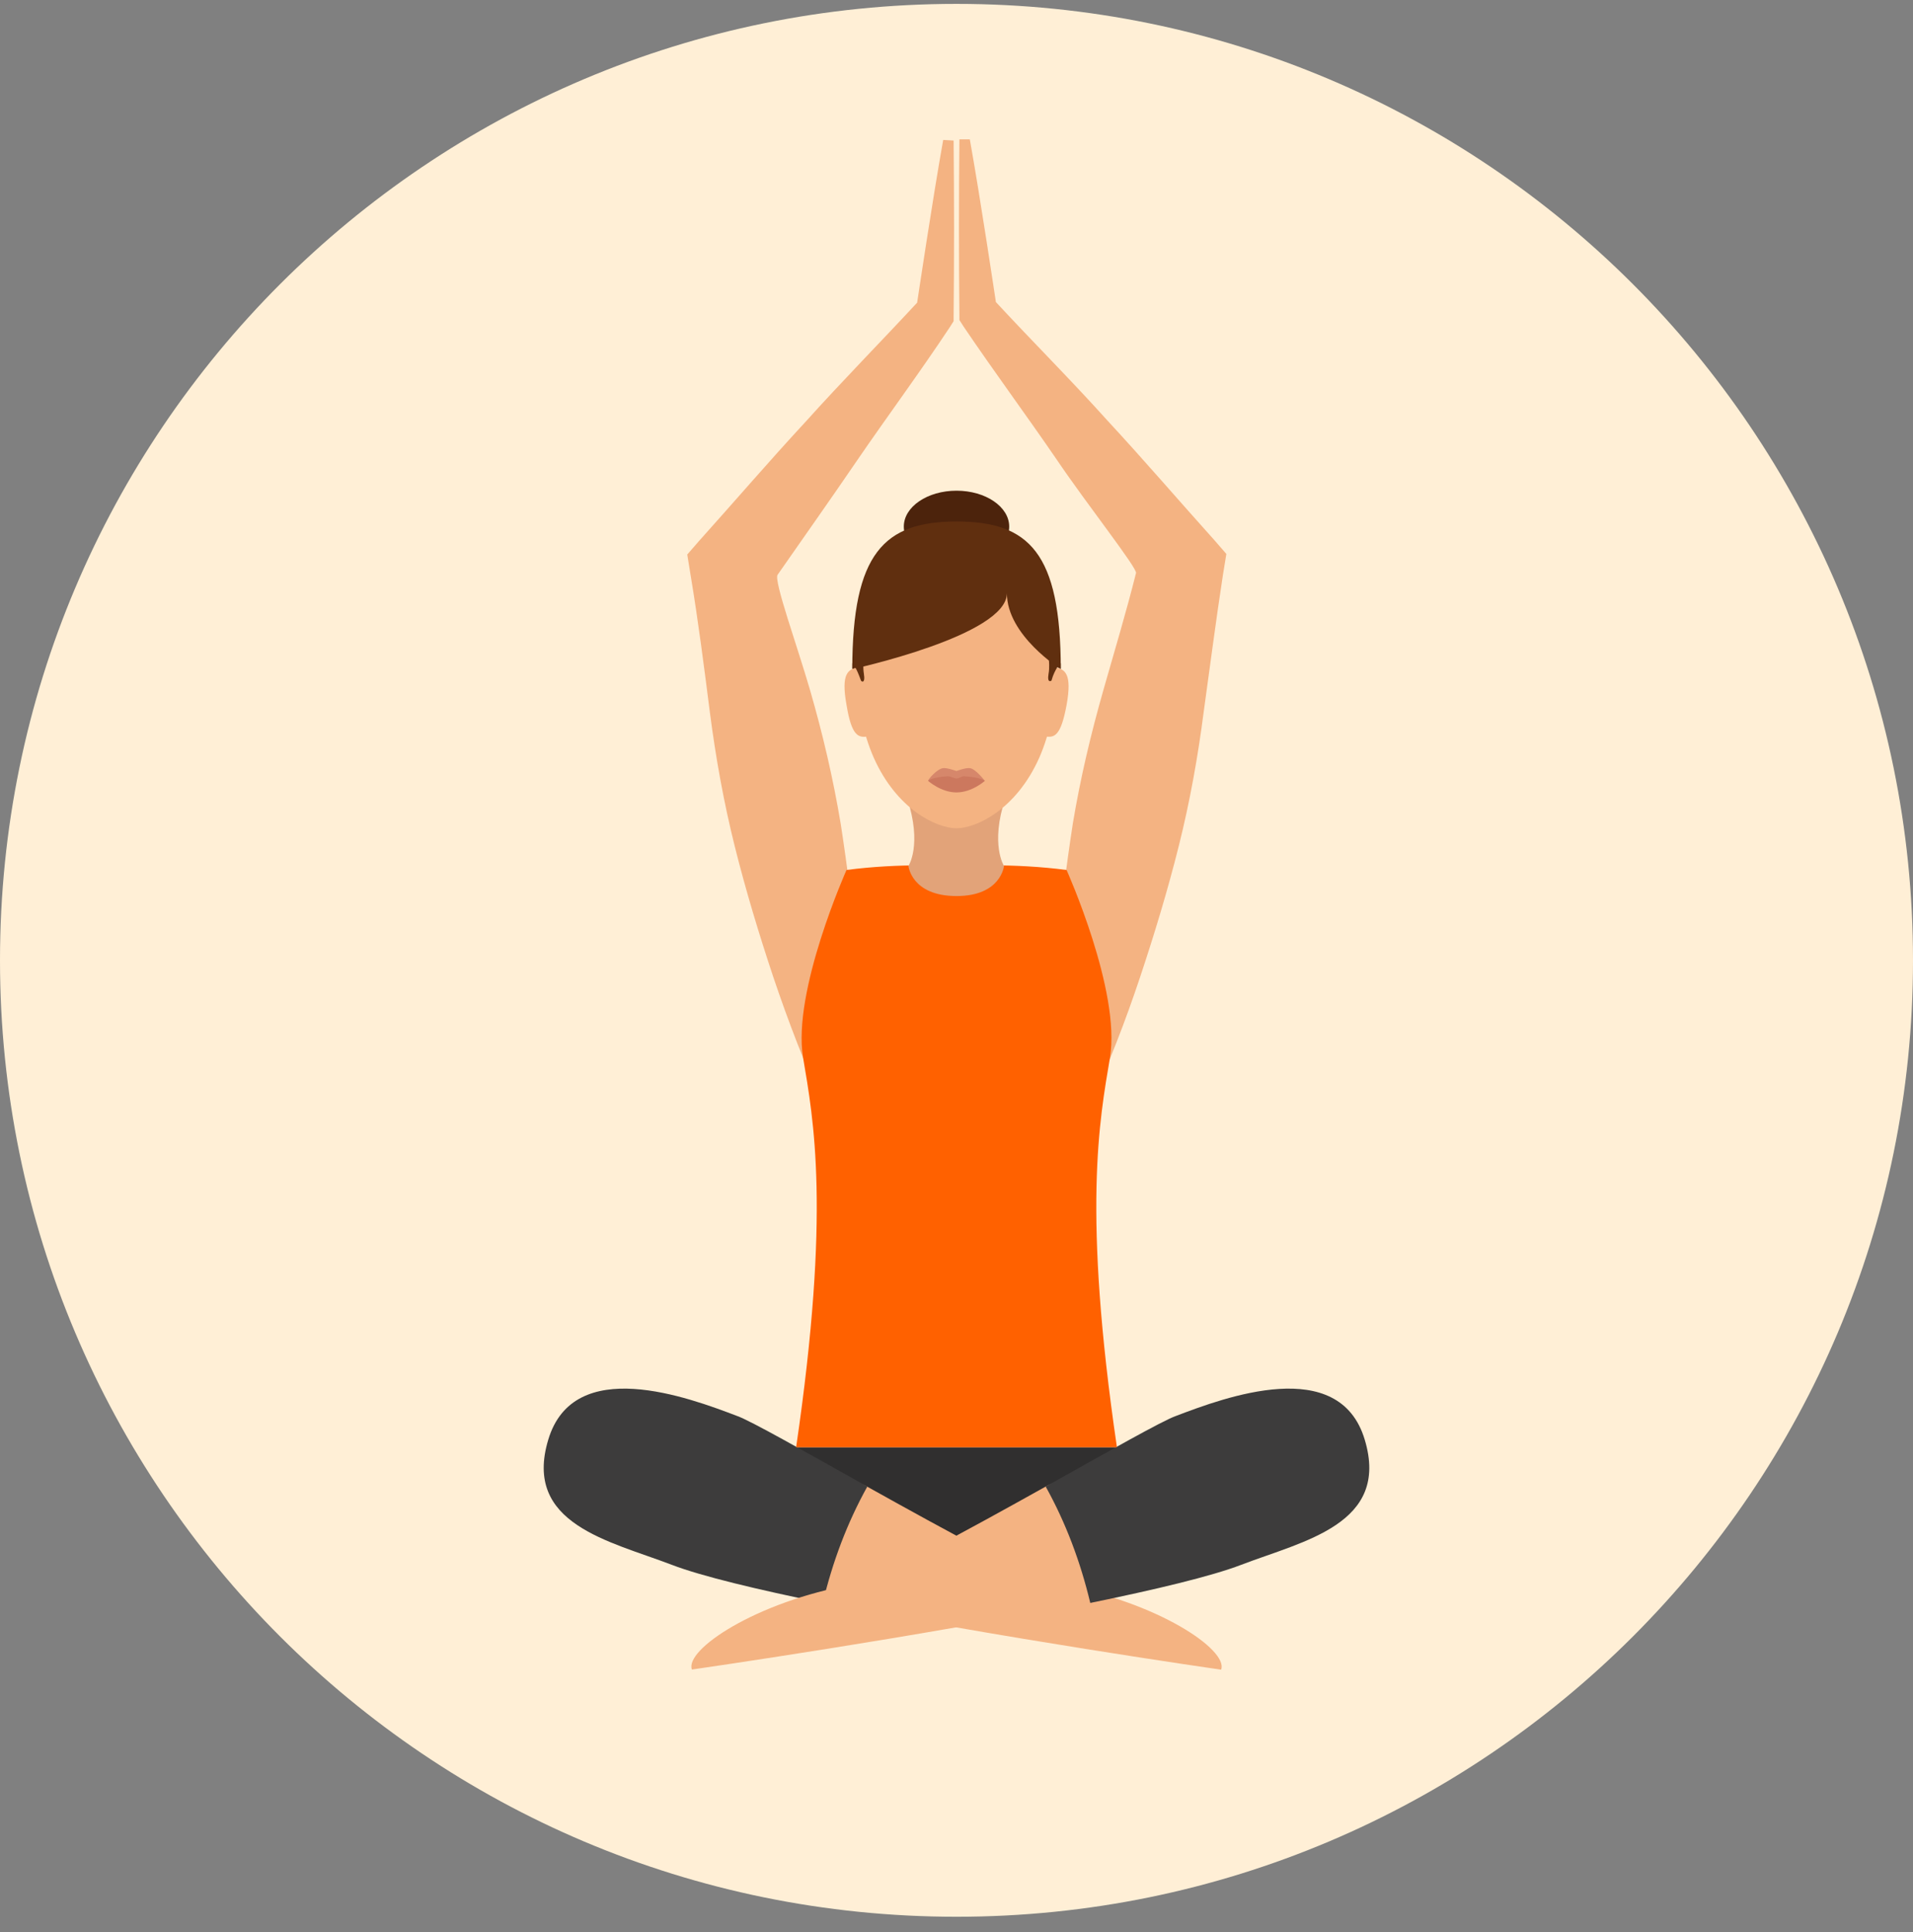
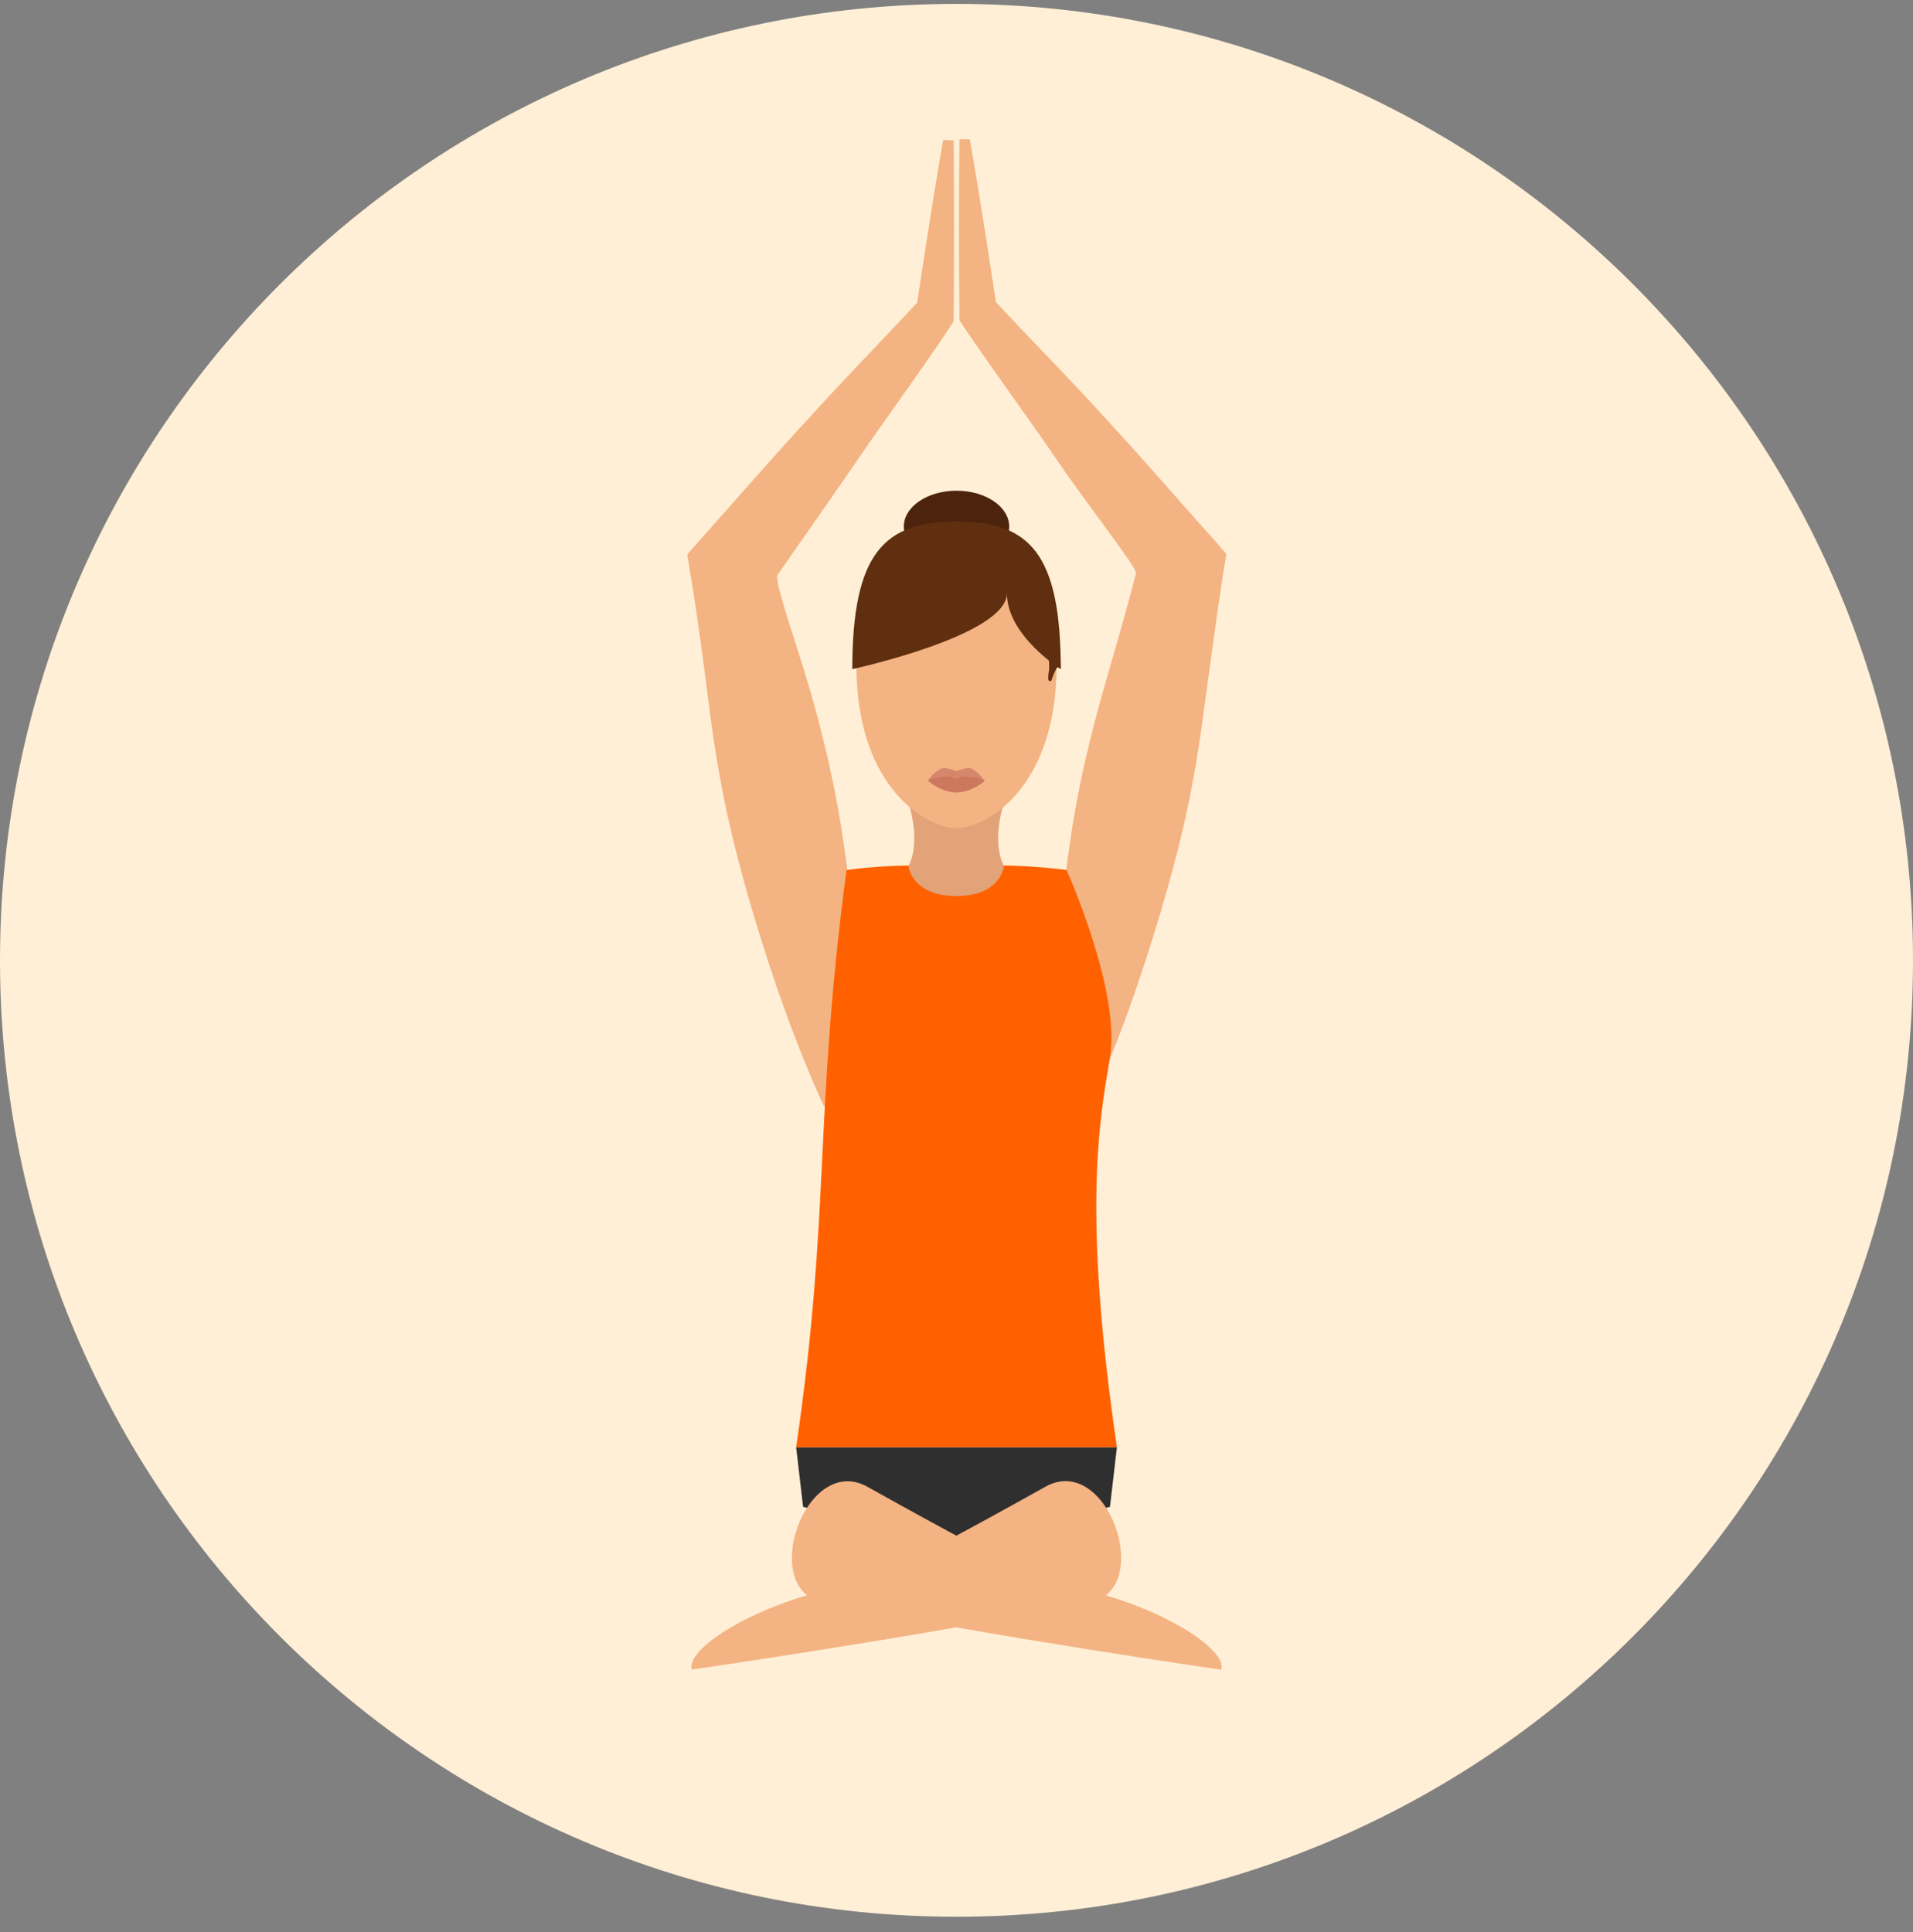
<svg xmlns="http://www.w3.org/2000/svg" width="100" height="101" viewBox="0 0 100 101" fill="none">
  <rect x="0" y="0" width="100" height="101" fill="#808080" stroke="none" />
  <g clip-path="url(#clip0_4432_3273)">
    <path d="M0 50.203C0 22.593 22.39 0.203 50 0.203C77.61 0.203 100 22.593 100 50.203C100 77.813 77.61 100.203 50 100.203C22.39 100.203 0 77.813 0 50.203Z" fill="#FFEFD6" />
    <path d="M50.696 7.285C51.241 10.312 52.059 15.791 52.059 15.791C53.965 17.849 56.024 19.907 57.9 21.996C59.807 24.054 61.623 26.173 63.5 28.261L64.106 28.958L63.924 30.078C63.561 32.438 63.258 34.8 62.925 37.191C62.622 39.552 62.199 41.913 61.623 44.213C61.048 46.514 60.352 48.814 59.596 51.084C58.839 53.354 57.961 55.624 56.962 57.804L55.025 57.471C54.934 54.959 55.055 52.597 55.237 50.176C55.418 47.785 55.721 45.394 56.084 43.033C56.478 40.672 57.023 38.371 57.688 36.041C58.264 34.013 58.869 32.015 59.384 29.956C59.444 29.684 56.811 26.355 55.237 24.024C53.663 21.723 51.938 19.393 50.364 17.062L50.152 16.729V16.487C50.121 13.43 50.121 10.342 50.152 7.285H50.696Z" fill="#F4B382" />
    <path d="M41.617 75.656L41.98 78.774L50.002 80.802L58.023 78.774L58.386 75.656H41.617Z" fill="#302F2F" />
    <path d="M49.849 7.347C49.88 10.404 49.88 13.491 49.849 16.548V16.791L49.638 17.123C48.094 19.454 46.368 21.785 44.794 24.085C43.432 26.083 42.04 28.05 40.648 30.048C40.436 30.351 41.677 33.771 42.343 36.072C43.009 38.372 43.553 40.703 43.947 43.064C44.31 45.425 44.613 47.786 44.794 50.207C44.976 52.629 45.097 54.99 45.006 57.502L43.069 57.835C42.07 55.656 41.193 53.355 40.436 51.115C39.679 48.845 38.983 46.545 38.408 44.244C37.833 41.944 37.409 39.583 37.106 37.222C36.804 34.861 36.501 32.47 36.107 30.109L35.926 28.989L36.531 28.293C38.408 26.204 40.224 24.085 42.131 22.027C44.008 19.939 46.035 17.88 47.943 15.822C47.943 15.822 48.76 10.343 49.305 7.316L49.849 7.347Z" fill="#F4B382" />
    <path d="M45.339 77.722C49.516 80.053 54.208 82.626 55.419 82.838C60.504 83.746 64.227 86.258 63.833 87.287C63.833 87.287 51.847 85.562 43.039 83.776C39.618 83.11 42.1 75.936 45.339 77.722Z" fill="#F4B382" />
-     <path d="M45.338 77.714C42.099 75.898 39.224 74.264 38.528 74.022C35.985 73.053 29.992 70.813 28.66 75.263C27.328 79.682 31.869 80.56 35.107 81.801C36.681 82.406 39.617 83.102 43.008 83.798C43.522 81.649 44.279 79.621 45.338 77.714Z" fill="#3D3C3C" />
    <path d="M54.663 77.714C50.486 80.045 45.795 82.618 44.584 82.83C39.499 83.738 35.776 86.25 36.169 87.279C36.169 87.279 48.156 85.554 56.964 83.768C60.384 83.102 57.902 75.928 54.663 77.714Z" fill="#F4B382" />
-     <path d="M54.662 77.714C57.901 75.898 60.776 74.264 61.473 74.022C64.015 73.053 70.008 70.813 71.34 75.263C72.672 79.682 68.132 80.56 64.893 81.801C63.319 82.406 60.383 83.102 56.993 83.798C56.478 81.649 55.721 79.621 54.662 77.714Z" fill="#3D3C3C" />
-     <path d="M58.023 55.288C58.598 51.807 55.753 45.48 55.753 45.48C54.391 45.299 52.968 45.238 51.909 45.238H48.095C47.005 45.238 45.613 45.299 44.251 45.48C44.251 45.48 41.405 51.837 41.98 55.288C42.525 58.526 43.433 63.279 41.617 75.658H50.002H58.386C56.57 63.279 57.478 58.526 58.023 55.288Z" fill="#FF6100" />
+     <path d="M58.023 55.288C58.598 51.807 55.753 45.48 55.753 45.48C54.391 45.299 52.968 45.238 51.909 45.238H48.095C47.005 45.238 45.613 45.299 44.251 45.48C42.525 58.526 43.433 63.279 41.617 75.658H50.002H58.386C56.57 63.279 57.478 58.526 58.023 55.288Z" fill="#FF6100" />
    <path d="M52.543 41.758H47.428C48.215 44.179 47.488 45.269 47.488 45.269C47.488 45.269 47.64 46.843 50.001 46.843C52.331 46.843 52.483 45.269 52.483 45.269C52.483 45.269 51.756 44.149 52.543 41.758Z" fill="#E2A379" />
    <path d="M55.237 34.703C55.237 28.619 52.876 27.227 50 27.227C47.094 27.227 44.764 28.619 44.764 34.703C44.764 36.761 45.127 38.365 45.672 39.606C46.883 42.331 48.971 43.299 50 43.299C51.029 43.299 53.118 42.331 54.329 39.606C54.873 38.365 55.237 36.761 55.237 34.703Z" fill="#F4B382" />
    <path d="M51.482 40.822C51.482 40.822 50.816 41.155 49.999 41.155C49.181 41.155 48.516 40.822 48.516 40.822C48.516 40.731 49 40.186 49.303 40.156C49.484 40.126 49.999 40.307 49.999 40.307C49.999 40.307 50.483 40.126 50.695 40.156C50.998 40.186 51.482 40.822 51.482 40.822Z" fill="#D6876B" />
    <path d="M51.482 40.82C51.482 40.82 50.816 41.426 49.999 41.426C49.181 41.426 48.516 40.82 48.516 40.82C48.516 40.82 48.667 40.639 49.545 40.578C49.696 40.578 49.878 40.699 49.999 40.699C50.12 40.699 50.271 40.578 50.392 40.578C51.3 40.639 51.482 40.82 51.482 40.82Z" fill="#CC785E" />
    <path d="M50.001 29.406C51.522 29.406 52.755 28.566 52.755 27.529C52.755 26.493 51.522 25.652 50.001 25.652C48.479 25.652 47.246 26.493 47.246 27.529C47.246 28.566 48.479 29.406 50.001 29.406Z" fill="#4C230C" />
    <path d="M55.45 34.98C55.45 28.896 53.785 27.262 50.001 27.262C46.218 27.262 44.553 28.927 44.553 34.98C44.553 34.98 52.635 33.225 52.635 31.015C52.635 33.225 55.45 34.98 55.45 34.98Z" fill="#602F0F" />
-     <path d="M44.252 36.858C44.525 38.523 44.888 38.583 45.402 38.493L44.857 34.891C44.343 34.981 43.949 35.193 44.252 36.858Z" fill="#F4B382" />
-     <path d="M55.148 34.891L54.603 38.493C55.118 38.583 55.451 38.493 55.754 36.858C56.056 35.193 55.663 34.981 55.148 34.891Z" fill="#F4B382" />
-     <path d="M45.158 35.217C45.128 35.035 45.128 34.884 45.128 34.732C45.128 34.551 45.158 34.43 45.158 34.43L44.553 34.672C44.553 34.763 44.553 34.853 44.553 34.944C44.553 34.944 44.613 34.914 44.734 34.884C44.734 34.884 44.734 34.884 44.704 34.884C44.795 35.035 44.886 35.247 45.007 35.58C45.007 35.61 45.249 35.792 45.158 35.217Z" fill="#602F0F" />
    <path d="M54.844 34.763C54.844 34.884 54.844 35.065 54.813 35.217C54.722 35.761 54.965 35.58 54.965 35.58C55.056 35.247 55.177 35.035 55.267 34.884C55.389 34.914 55.449 34.944 55.449 34.944C55.449 34.853 55.449 34.763 55.449 34.672L54.844 34.43C54.813 34.46 54.844 34.581 54.844 34.763Z" fill="#602F0F" />
  </g>
  <defs>
    <clipPath id="clip0_4432_3273">
      <rect width="100" height="100" fill="white" transform="translate(0 0.203)" />
    </clipPath>
  </defs>
</svg>